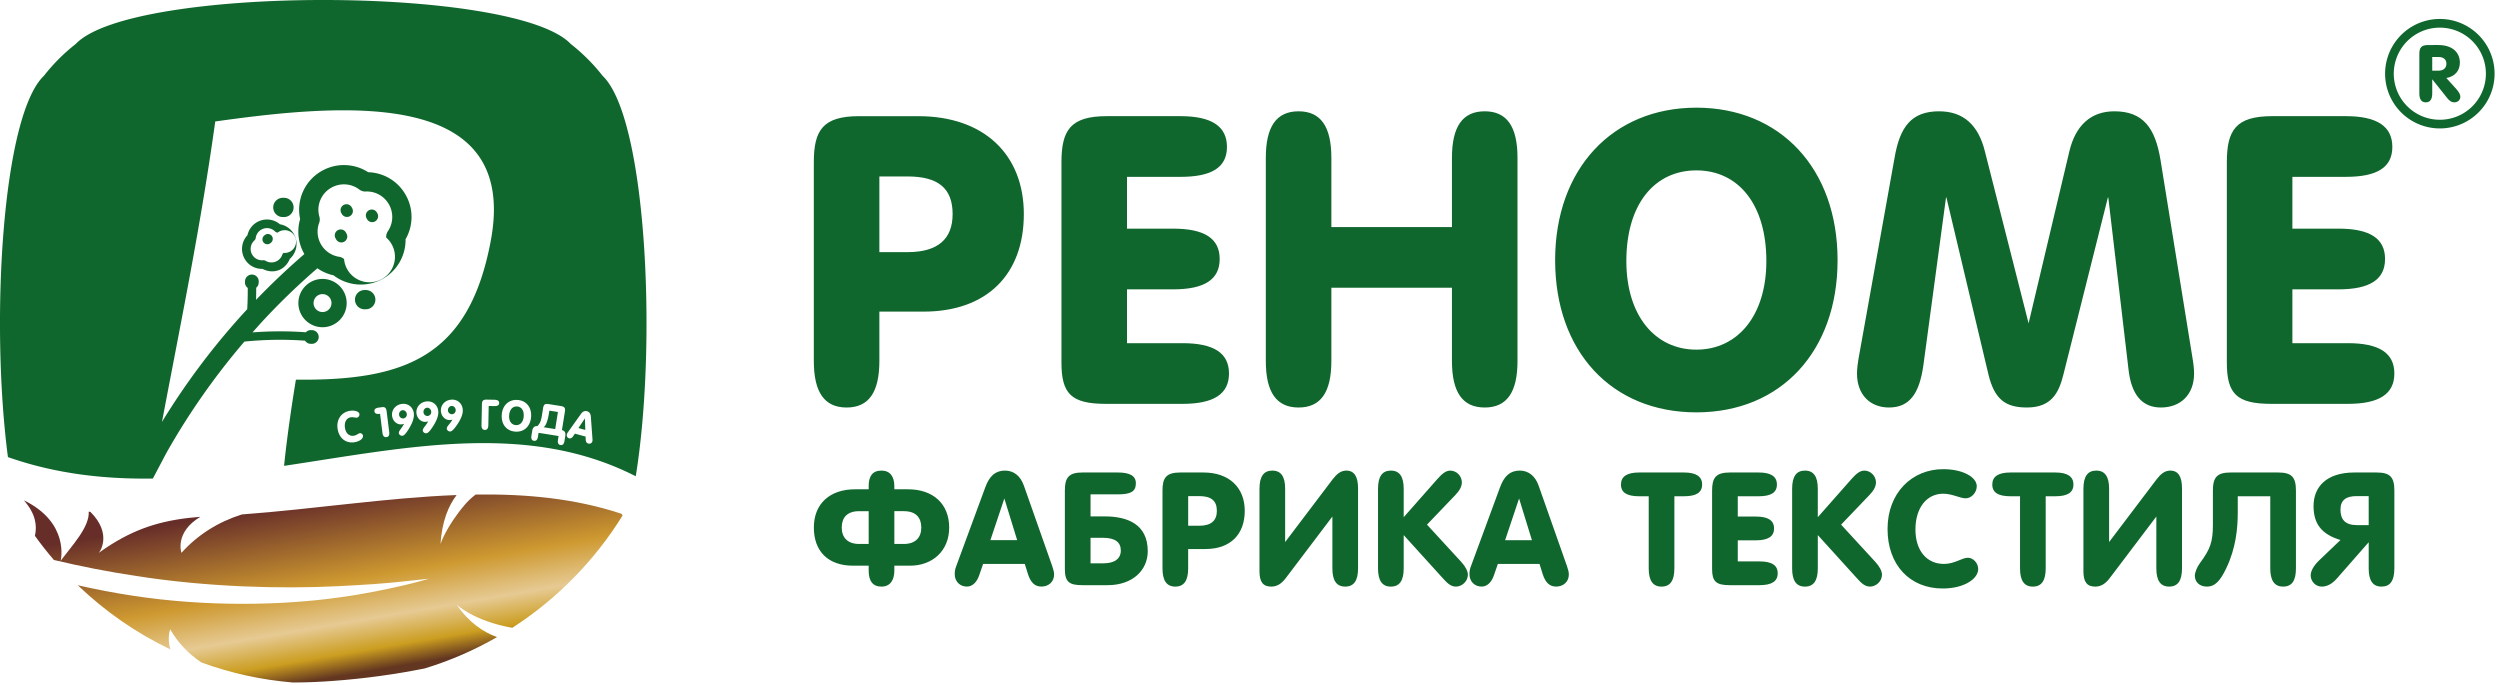
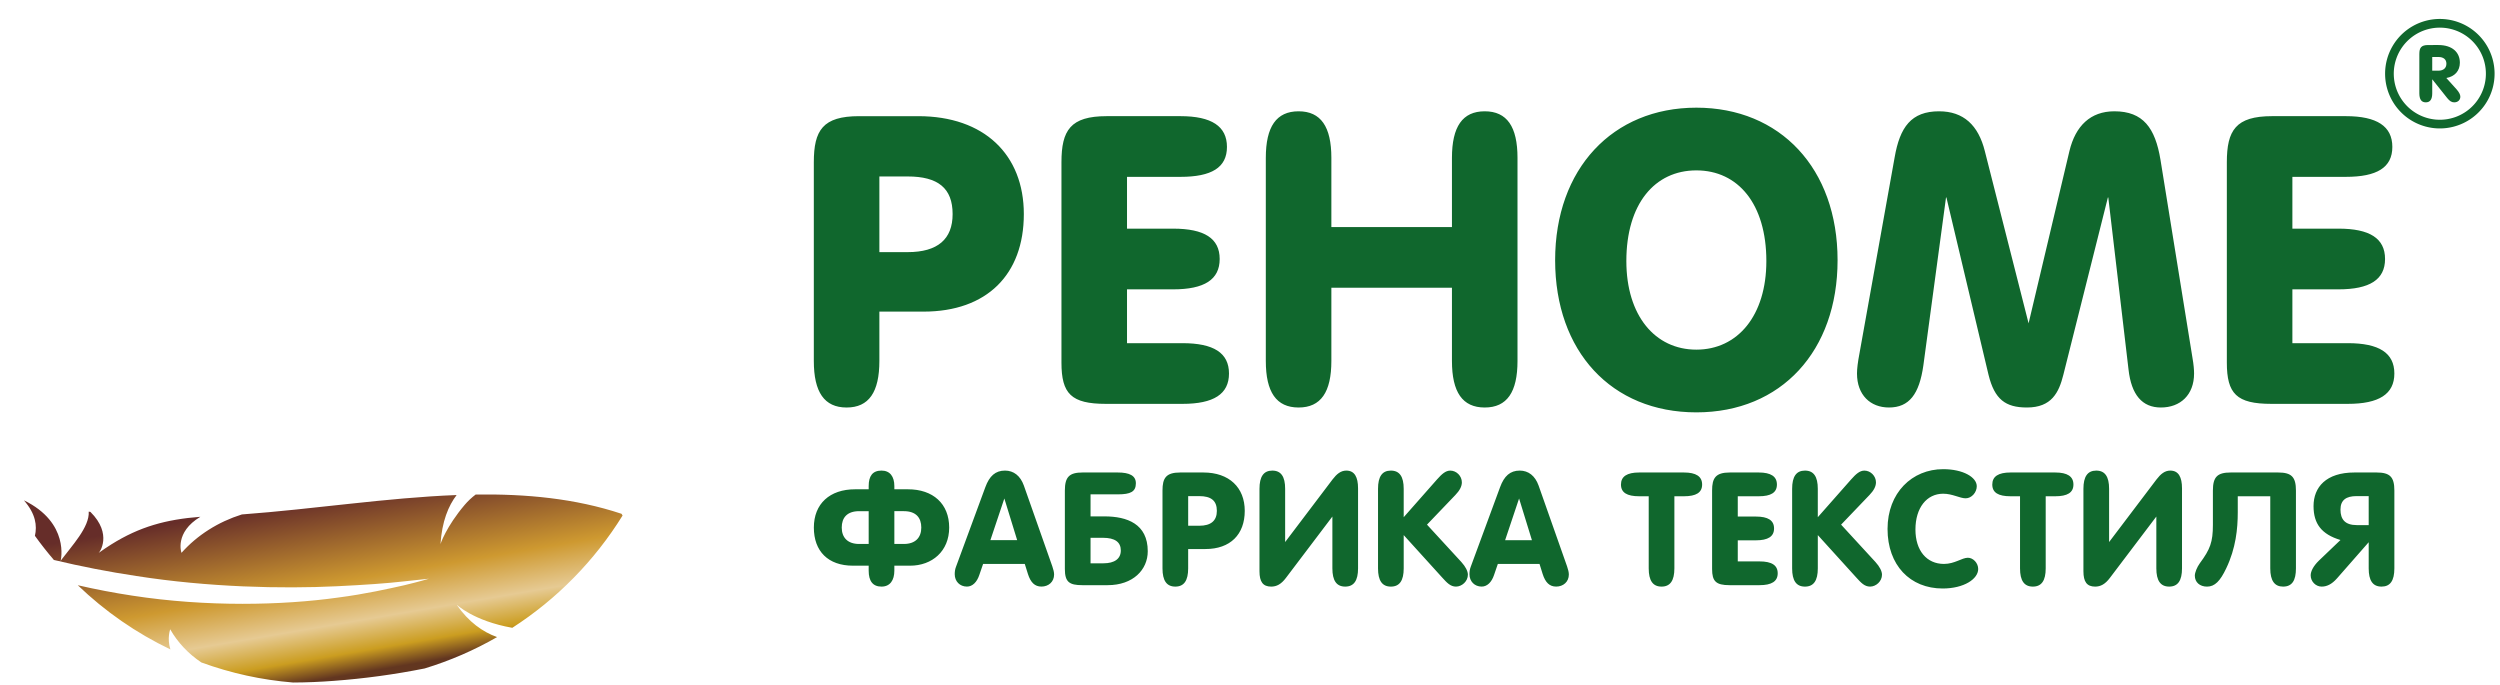
<svg xmlns="http://www.w3.org/2000/svg" xmlns:xlink="http://www.w3.org/1999/xlink" version="1" width="230.8" height="63.272">
  <defs>
    <path id="a" d="M9.104 51.049c.396-.285.787-.547 1.172-.789 2.617-1.639 5.052-2.305 8.224-2.551-2.401 1.44-1.761 3.319-1.742 3.328 1.456-1.639 3.398-2.861 5.571-3.543 6.688-.496 13.375-1.543 19.828-1.792-.76.995-1.356 2.43-1.493 4.551-.015-.016.527-1.63 2.244-3.652a6.22 6.22 0 0 1 1.006-.945c4.652-.066 9.17.354 13.464 1.777l.064.102.035.058a33.013 33.013 0 0 1-10.181 10.366c-3.609-.636-5.132-2.156-5.134-2.127 1.108 1.602 2.418 2.515 3.729 2.983a32.33 32.33 0 0 1-6.685 2.897 68.76 68.76 0 0 1-8.377 1.144 51.696 51.696 0 0 1-3.78.153 32.321 32.321 0 0 1-8.457-1.851c-1.195-.799-2.188-1.839-2.88-3.062.013-.005-.314.806.02 1.859a32.749 32.749 0 0 1-8.552-5.927c1.648.38 3.337.705 5.039.962 6.867 1.06 13.862.897 18.979.179 2.566-.333 4.664-.814 6.125-1.139 1.46-.348 2.276-.605 2.276-.603 0-.002-.857.096-2.346.251-1.485.174-3.616.322-6.155.445-5.081.246-11.839.096-18.494-.944a90.075 90.075 0 0 1-7.63-1.483 33.369 33.369 0 0 1-1.75-2.229c.212-.936.077-2.024-1.015-3.275 4.242 2.064 3.409 5.547 3.387 5.579 1.029-1.373 2.683-3.115 2.595-4.536l.155.022c2.079 2.062.825 3.789.758 3.792" />
  </defs>
  <clipPath id="b">
    <use xlink:href="#a" overflow="visible" />
  </clipPath>
  <linearGradient id="c" gradientUnits="userSpaceOnUse" x1="-181.644" y1="328.044" x2="-181.433" y2="328.044" gradientTransform="matrix(-13.64 -77.355 166.456 -29.351 -57050.992 -4360.358)">
    <stop offset="0" stop-color="#623620" />
    <stop offset=".12" stop-color="#cb9d20" />
    <stop offset=".29" stop-color="#e6ca93" />
    <stop offset=".52" stop-color="#ce9930" />
    <stop offset="1" stop-color="#662d29" />
  </linearGradient>
  <path clip-path="url(#b)" fill="url(#c)" d="M60.457 62.486l-4.646-26.347L-.77 46.116l4.646 26.347z" />
-   <path fill-rule="evenodd" clip-rule="evenodd" fill="#10672D" d="M29.488 20.014a.89.89 0 0 1-.021.552 2.35 2.35 0 0 0 .51 2.448c.352.368.818.614 1.338.694a.892.892 0 0 1 .449.209 2.354 2.354 0 1 0 3.892-1.985.89.89 0 0 1 .149-.579 2.344 2.344 0 0 0 .117-2.454 2.336 2.336 0 0 0-2.168-1.219.894.894 0 0 1-.577-.18 2.354 2.354 0 0 0-2.557-.19 2.334 2.334 0 0 0-1.132 2.704m-.54 7.967a.828.828 0 1 0 1.656-.002.828.828 0 0 0-1.656.002zm-1.402 0c0-1.229 1-2.23 2.229-2.23 1.23 0 2.23 1 2.23 2.23 0 1.229-1 2.229-2.23 2.229s-2.229-1-2.229-2.229zm-2.636-5.493a.559.559 0 0 0 .06-.043l.052-.045a.452.452 0 1 0-.584-.692l-.053.044a.454.454 0 0 0 .525.736zm-.626 1.537a.395.395 0 0 1 .24.054 1.05 1.05 0 0 0 1.092-.008l.024-.015c.19-.124.336-.308.414-.53a.4.4 0 0 1 .129-.18 1.05 1.05 0 1 0-.552-1.869.4.4 0 0 1-.242-.113 1.045 1.045 0 0 0-1.067-.252 1.04 1.04 0 0 0-.712.851.403.403 0 0 1-.126.239 1.05 1.05 0 0 0 .8 1.823zm-.055.797a1.833 1.833 0 0 1-1.794-1.269 1.849 1.849 0 0 1 .412-1.842 1.83 1.83 0 0 1 1.226-1.354 1.837 1.837 0 0 1 1.77.348 1.842 1.842 0 0 1 .917 3.19c-.434 1.031-1.483 1.458-2.531.927zm9.53 1.953l-.135.001a.89.89 0 0 0 .016 1.779l.135-.001a.889.889 0 1 0-.016-1.779zm-7.524-8.516l-.135.001a.89.89 0 0 0-.125 1.769c.046.007.278.009.278.009a.89.89 0 0 0-.018-1.779zm4.799 3.842a.55.55 0 0 0 .743.216.548.548 0 0 0 .216-.743l-.044-.081a.548.548 0 1 0-.959.527l.044.081zm.518-2.356a.547.547 0 0 0 .96-.527l-.044-.08a.547.547 0 1 0-.959.527l.043.08zm2.285.399a.547.547 0 0 1 .959-.526l.044.08a.547.547 0 1 1-.959.527l-.044-.081zm20.358 17.821c-.225-.061-.403.028-.573.267l-1.208 1.695a.478.478 0 0 0-.078.168.291.291 0 0 0 .209.372c.131.036.265-.041.367-.194l.162-.238.987.269.01.261c.01.216.081.34.238.383.169.046.331-.031.378-.203a.637.637 0 0 0 .011-.203l-.153-2.102c-.02-.251-.144-.418-.35-.475zm-.795 1.554l.6-.897.035 1.07-.635-.173zm-2.143.095l-1.064-.17c.268-.201.409-.79.502-1.374l.026-.161.788.126-.252 1.579zm.312.64l-.055.342c-.048.303.037.459.233.49.208.033.323-.095.37-.394l.072-.449c.059-.373-.125-.5-.31-.53l.274-1.717c.053-.331-.038-.455-.361-.507l-1.153-.184c-.323-.052-.447.039-.5.369l-.113.707c-.065.411-.175.776-.441.966-.208-.033-.399.106-.447.409l-.072.449c-.048.3.026.457.229.49.2.032.326-.09.374-.394l.054-.342 1.846.295zm-3.828-2.727c.4.029.648.371.608.918-.038.524-.337.83-.733.801-.396-.029-.648-.375-.61-.898.04-.548.335-.85.735-.821zm.043-.602c-.803-.058-1.397.488-1.46 1.365-.063.873.434 1.498 1.248 1.557.815.059 1.397-.492 1.46-1.361.064-.881-.444-1.503-1.248-1.561zm-2.849-.032c-.35-.007-.438.128-.444.435l-.037 1.91c-.006.299.092.449.306.453.214.004.318-.142.324-.441l.034-1.77.514.01c.299.006.449-.081.453-.279.004-.198-.142-.298-.442-.304l-.708-.014zm-2.866.948a.367.367 0 0 1-.333.4.365.365 0 0 1-.381-.354c-.014-.214.138-.395.332-.407.194-.013.368.147.382.361zm-.297.9c-.26.438-.536.631-.523.829.01.155.162.274.321.264.159-.01.334-.201.588-.56.397-.564.591-1.052.566-1.444-.038-.586-.484-.971-1.046-.934-.598.038-1.008.513-.974 1.045.033.512.422.865.849.838.058-.004.142-.017.219-.038zm-1.963-.746a.367.367 0 0 1-.323.408.367.367 0 0 1-.39-.344c-.019-.213.128-.398.322-.416.194-.017.372.139.391.352zm-.274.907c-.249.444-.52.645-.502.842.014.155.169.27.328.256.159-.014.329-.209.573-.575.382-.574.564-1.066.529-1.458-.053-.585-.508-.958-1.07-.908-.597.054-.995.539-.947 1.07.046.511.444.854.87.816.058-.005.143-.021.219-.043zm-1.98-.688a.366.366 0 0 1-.312.416.367.367 0 0 1-.399-.334c-.024-.213.118-.401.311-.423.194-.023.376.129.4.341zm-.251.914c-.238.45-.504.657-.481.854.018.155.175.266.334.247.158-.018.324-.218.559-.589.368-.583.537-1.08.492-1.47-.067-.584-.532-.945-1.092-.881-.595.069-.981.563-.92 1.093.059.51.466.843.891.794a1.12 1.12 0 0 0 .217-.048zm-2.327-1.5c-.297.037-.432.148-.408.345.024.189.183.271.457.237l.062-.008.219 1.748c.037.297.152.432.368.405.216-.027.294-.186.257-.483l-.236-1.884c-.039-.309-.144-.433-.407-.4l-.312.04zm-2.673.3c-.754.111-1.267.772-1.137 1.65.13.881.759 1.367 1.552 1.25.516-.076.828-.358.793-.6-.021-.146-.163-.255-.29-.236-.146.022-.298.197-.559.235-.42.062-.74-.221-.816-.733-.078-.527.145-.91.546-.969.227-.033.421.052.563.031.146-.022.248-.186.226-.332-.033-.219-.393-.367-.878-.296zM4.058 6.995a16.99 16.99 0 0 1 2.935-2.936c5.137-5.413 40.573-5.412 45.702.003a16.99 16.99 0 0 1 2.93 2.929c4.047 3.834 5.07 24.588 3.069 36.978-9.993-5.098-21.1-2.666-32.466-.961.271-2.781.836-6.435 1.091-7.959 9.969.112 15.944-2.004 17.979-12.766C47.952 8.336 32.423 9.435 19.872 11.215c-1.307 9.425-3.104 18.18-4.919 27.737a65.707 65.707 0 0 1 7.871-10.408c.036-.653.052-1.308.048-1.962a.63.63 0 0 1-.252-.433c-.004-.034.001-.197.001-.197a.633.633 0 1 1 1.266.057l-.005.096a.627.627 0 0 1-.23.46c.002.372-.002.744-.012 1.115a65.497 65.497 0 0 1 4.46-4.225c-.017-.028-.033-.059-.049-.087a4.123 4.123 0 0 1-.343-3.145 4.106 4.106 0 0 1 2.057-4.475 4.132 4.132 0 0 1 4.227.151 4.101 4.101 0 0 1 3.488 2.143 4.113 4.113 0 0 1-.037 4.043 4.134 4.134 0 0 1-2.145 3.68 4.148 4.148 0 0 1-4.507-.348 4.127 4.127 0 0 1-1.49-.649 62.54 62.54 0 0 0-5.38 5.233l-.61.686a33.277 33.277 0 0 1 4.922-.012.632.632 0 0 1 .474-.2l.096.002a.633.633 0 1 1-.027 1.267s-.164-.007-.197-.012a.63.63 0 0 1-.416-.28 32.434 32.434 0 0 0-5.601.085 64.67 64.67 0 0 0-7.226 10.324l-1.222 2.319c-4.484.064-8.962-.43-13.381-1.981-1.639-12.5-.532-31.541 3.325-35.204z" />
  <path fill="#10672D" d="M211.634 16.327h4.931c2.876 0 4.296-.859 4.296-2.764 0-1.906-1.42-2.84-4.296-2.84h-6.799c-3.362 0-4.184 1.308-4.184 4.259v18.492c0 2.876.896 3.81 4.109 3.81h7.06c2.876 0 4.296-.897 4.296-2.802s-1.42-2.801-4.296-2.801h-5.118v-4.969h4.259c2.876 0 4.296-.896 4.296-2.802s-1.419-2.802-4.296-2.802h-4.259v-4.781zm-32.613-6.052c-2.578 0-3.623 1.458-4.109 4.259l-3.25 18.118c-.149.785-.224 1.383-.224 1.83 0 1.98 1.233 3.138 2.951 3.138 1.868 0 2.802-1.233 3.176-3.885l2.091-15.503h.038l3.885 16.363c.56 2.278 1.569 3.025 3.549 3.025 2.278 0 2.951-1.382 3.362-3.025l4.11-16.363h.038l1.867 15.876c.262 2.353 1.271 3.512 2.989 3.512 1.793 0 3.063-1.158 3.063-3.138 0-.336-.037-.822-.149-1.457l-2.951-18.268c-.486-2.951-1.606-4.483-4.258-4.483-2.204 0-3.587 1.345-4.147 3.661l-3.773 15.914-4.034-15.877c-.6-2.426-1.982-3.697-4.224-3.697zm-22.413 5.455c3.848 0 6.462 3.1 6.462 8.368 0 5.043-2.652 8.181-6.462 8.181-3.811 0-6.463-3.138-6.463-8.181 0-5.267 2.615-8.368 6.463-8.368zm0-5.79c-7.733 0-13.038 5.641-13.038 14.083 0 8.406 5.194 14.046 13.038 14.046 7.845 0 13.037-5.678 13.037-14.046 0-8.48-5.305-14.083-13.037-14.083zm-33.696 11.02v-6.388c0-2.876-.972-4.297-3.026-4.297-2.055 0-3.026 1.42-3.026 4.297v18.753c0 2.877.972 4.296 3.026 4.296s3.026-1.419 3.026-4.296v-6.761h11.132v6.761c0 2.877.971 4.296 3.026 4.296 2.055 0 3.026-1.419 3.026-4.296V14.572c0-2.876-.971-4.297-3.026-4.297-2.055 0-3.026 1.42-3.026 4.297v6.388h-11.132zm-18.866-4.633h4.931c2.876 0 4.296-.859 4.296-2.764 0-1.906-1.42-2.84-4.296-2.84h-6.799c-3.362 0-4.184 1.308-4.184 4.259v18.492c0 2.876.897 3.81 4.11 3.81h7.06c2.876 0 4.297-.897 4.297-2.802s-1.42-2.801-4.297-2.801h-5.118v-4.969h4.259c2.877 0 4.296-.896 4.296-2.802s-1.419-2.802-4.296-2.802h-4.259v-4.781zm-24.73-5.603c-3.361 0-4.184 1.308-4.184 4.259v18.342c0 2.877.971 4.296 3.027 4.296 2.054 0 3.025-1.419 3.025-4.296v-4.557h4.072c5.865 0 9.264-3.437 9.264-9.003 0-5.491-3.661-9.041-9.749-9.041h-5.455zm1.868 5.567h2.615c2.802 0 4.147 1.083 4.147 3.474 0 2.316-1.382 3.511-4.147 3.511h-2.615v-6.985zm137.494 32.187h-1.097c-1.083 0-1.508-.527-1.508-1.434 0-.892.542-1.243 1.478-1.243h1.127v2.677zm-1.317-4.858c-2.619 0-3.775 1.361-3.775 3.102 0 1.624.731 2.604 2.487 3.131l-1.99 1.902c-.541.527-.761 1.01-.761 1.361 0 .571.468 1.039 1.01 1.039.454 0 .922-.19 1.434-.776l2.912-3.321v2.414c0 1.112.365 1.683 1.185 1.683.79 0 1.185-.527 1.185-1.683v-7.184c0-1.258-.41-1.668-1.639-1.668h-2.048zm-7.77 2.195v6.657c0 1.156.41 1.683 1.185 1.683.834 0 1.185-.57 1.185-1.683v-7.184c0-1.258-.41-1.668-1.639-1.668h-4.389c-1.229 0-1.638.41-1.638 1.668v3.161c0 1.595-.249 2.253-1.2 3.541-.278.38-.468.878-.468 1.156 0 .6.453 1.01 1.126 1.01.717 0 1.214-.512 1.77-1.683.893-1.858 1.068-3.672 1.068-5.179v-1.477h3zm-16.064-2.37c-.805 0-1.185.556-1.185 1.683v7.608c0 .98.322 1.419 1.083 1.419.497 0 .922-.219 1.361-.805l4.287-5.663v4.784c0 1.127.381 1.683 1.185 1.683.805 0 1.185-.556 1.185-1.683v-7.388c0-1.039-.321-1.639-1.083-1.639-.512 0-.892.322-1.273.819l-4.375 5.779v-4.916c0-1.125-.38-1.681-1.185-1.681zm-7.916.175c-1.126 0-1.683.366-1.683 1.112 0 .746.556 1.083 1.683 1.083h.878v6.657c0 1.127.38 1.683 1.185 1.683s1.185-.556 1.185-1.683v-6.657h.878c1.126 0 1.682-.337 1.682-1.083s-.556-1.112-1.682-1.112h-4.126zm-6.218-.307c-2.868 0-5.135 2.18-5.135 5.516 0 3.35 2.077 5.501 5.091 5.501 1.961 0 3.278-.878 3.278-1.8 0-.556-.468-1.039-.951-1.039-.556 0-1.214.57-2.209.57-1.595 0-2.634-1.229-2.634-3.175 0-2.005 1.039-3.307 2.56-3.307.864 0 1.537.424 2.078.424.556 0 1.024-.556 1.024-1.112 0-.832-1.258-1.578-3.102-1.578zm-12.758.132c-.805 0-1.185.556-1.185 1.683v7.345c0 1.127.38 1.683 1.185 1.683s1.185-.556 1.185-1.683V49.4l3.555 3.921c.439.483.761.834 1.273.834.541 0 1.097-.483 1.097-1.097 0-.322-.205-.731-.6-1.17l-3.175-3.453 2.619-2.736c.395-.41.6-.79.6-1.17 0-.585-.497-1.083-1.068-1.083-.424 0-.775.307-1.229.819l-3.073 3.483v-2.619c.001-1.128-.379-1.684-1.184-1.684zm-6.203 2.37h1.931c1.127 0 1.682-.337 1.682-1.083s-.556-1.112-1.682-1.112H159.7c-1.317 0-1.639.512-1.639 1.668v7.243c0 1.127.351 1.492 1.609 1.492h2.765c1.126 0 1.683-.351 1.683-1.097s-.556-1.097-1.683-1.097h-2.004v-1.946h1.668c1.127 0 1.682-.351 1.682-1.097 0-.747-.556-1.098-1.682-1.098h-1.668v-1.873zm-9.101-2.195c-1.126 0-1.683.366-1.683 1.112 0 .746.556 1.083 1.683 1.083h.878v6.657c0 1.127.381 1.683 1.185 1.683s1.185-.556 1.185-1.683v-6.657h.878c1.127 0 1.683-.337 1.683-1.083s-.556-1.112-1.683-1.112h-4.126zm-11.032-.175c-.878 0-1.434.497-1.814 1.536l-2.707 7.345c-.088.22-.117.454-.117.687 0 .659.468 1.141 1.127 1.141.512 0 .921-.41 1.141-1.068l.351-1.024h3.848l.292.936c.249.775.629 1.156 1.244 1.156.658 0 1.171-.439 1.171-1.112 0-.205-.059-.454-.161-.746l-2.634-7.477c-.321-.891-.936-1.374-1.741-1.374zm-1.346 6.423l1.288-3.848 1.185 3.848h-2.473zm-10.549-6.423c-.805 0-1.185.556-1.185 1.683v7.345c0 1.127.38 1.683 1.185 1.683s1.186-.556 1.186-1.683V49.4l3.555 3.921c.439.483.761.834 1.273.834.541 0 1.097-.483 1.097-1.097 0-.322-.205-.731-.6-1.17l-3.175-3.453 2.619-2.736c.395-.41.6-.79.6-1.17 0-.585-.497-1.083-1.068-1.083-.424 0-.775.307-1.229.819l-3.072 3.483v-2.619c0-1.128-.381-1.684-1.186-1.684zm-10.944 0c-.804 0-1.185.556-1.185 1.683v7.608c0 .98.322 1.419 1.082 1.419.497 0 .922-.219 1.361-.805l4.287-5.663v4.784c0 1.127.381 1.683 1.185 1.683.805 0 1.185-.556 1.185-1.683v-7.388c0-1.039-.322-1.639-1.083-1.639-.512 0-.892.322-1.273.819l-4.375 5.779v-4.916c.002-1.125-.379-1.681-1.184-1.681zm-8.5.175c-1.317 0-1.639.512-1.639 1.668v7.184c0 1.127.38 1.683 1.185 1.683s1.185-.556 1.185-1.683v-1.785h1.595c2.297 0 3.629-1.346 3.629-3.526 0-2.151-1.434-3.541-3.818-3.541h-2.137zm.732 2.181h1.024c1.097 0 1.624.424 1.624 1.361 0 .907-.541 1.375-1.624 1.375h-1.024v-2.736zm-9.013 3.848h1.141c1.111 0 1.653.395 1.653 1.171 0 .761-.571 1.185-1.609 1.185h-1.185v-2.356zm0-4.01h2.516c1.185 0 1.668-.248 1.668-1.024 0-.702-.585-.995-1.683-.995h-3.233c-1.229 0-1.639.41-1.639 1.668v7.243c0 1.2.41 1.492 1.609 1.492h2.341c2.341 0 3.702-1.419 3.702-3.131 0-2.531-1.916-3.219-3.994-3.219h-1.287v-2.034zm-7.901-2.194c-.878 0-1.434.497-1.814 1.536l-2.707 7.345c-.088.22-.117.454-.117.687 0 .659.468 1.141 1.127 1.141.512 0 .921-.41 1.141-1.068l.351-1.024h3.848l.293.936c.249.775.629 1.156 1.244 1.156.658 0 1.17-.439 1.17-1.112 0-.205-.058-.454-.161-.746l-2.634-7.477c-.321-.891-.936-1.374-1.741-1.374zm-1.346 6.423l1.288-3.848 1.185 3.848h-2.473zm-11.236.351h-.878c-1.068 0-1.609-.597-1.609-1.514 0-.902.483-1.514 1.609-1.514h.878v3.028zm2.37-3.028h.878c1.127 0 1.609.612 1.609 1.514 0 .917-.541 1.514-1.609 1.514h-.878v-3.028zm-1.185-3.746c-.834 0-1.185.512-1.185 1.434v.293h-1.258c-2.326 0-3.804 1.331-3.804 3.534 0 2.187 1.317 3.519 3.614 3.519h1.448v.458c0 .961.38 1.473 1.185 1.473.79 0 1.185-.588 1.185-1.473v-.458h1.448c2.034 0 3.614-1.331 3.614-3.519 0-2.202-1.492-3.534-3.804-3.534h-1.258v-.293c0-.893-.41-1.434-1.185-1.434z" />
  <path fill-rule="evenodd" clip-rule="evenodd" fill="#10672D" d="M224.177 4.157c-.662 0-.824.257-.824.838v3.609c0 .567.191.845.595.845.405 0 .596-.279.596-.845V7.318l1.389 1.742c.221.272.405.389.64.389.331 0 .566-.213.566-.522 0-.191-.118-.419-.353-.684l-.941-1.043c.787-.133 1.25-.669 1.25-1.412 0-.963-.706-1.632-1.992-1.632l-.926.001m.367 1.103h.566c.478 0 .742.228.742.618 0 .404-.272.647-.757.647h-.552l.001-1.265z" />
  <path fill-rule="evenodd" clip-rule="evenodd" fill="#10672D" d="M227.979 10.061a4.252 4.252 0 1 0-5.467-6.514 4.252 4.252 0 0 0 5.467 6.514m-2.733 1.796a5.053 5.053 0 1 0 .001-10.107 5.053 5.053 0 0 0-.001 10.107z" />
</svg>